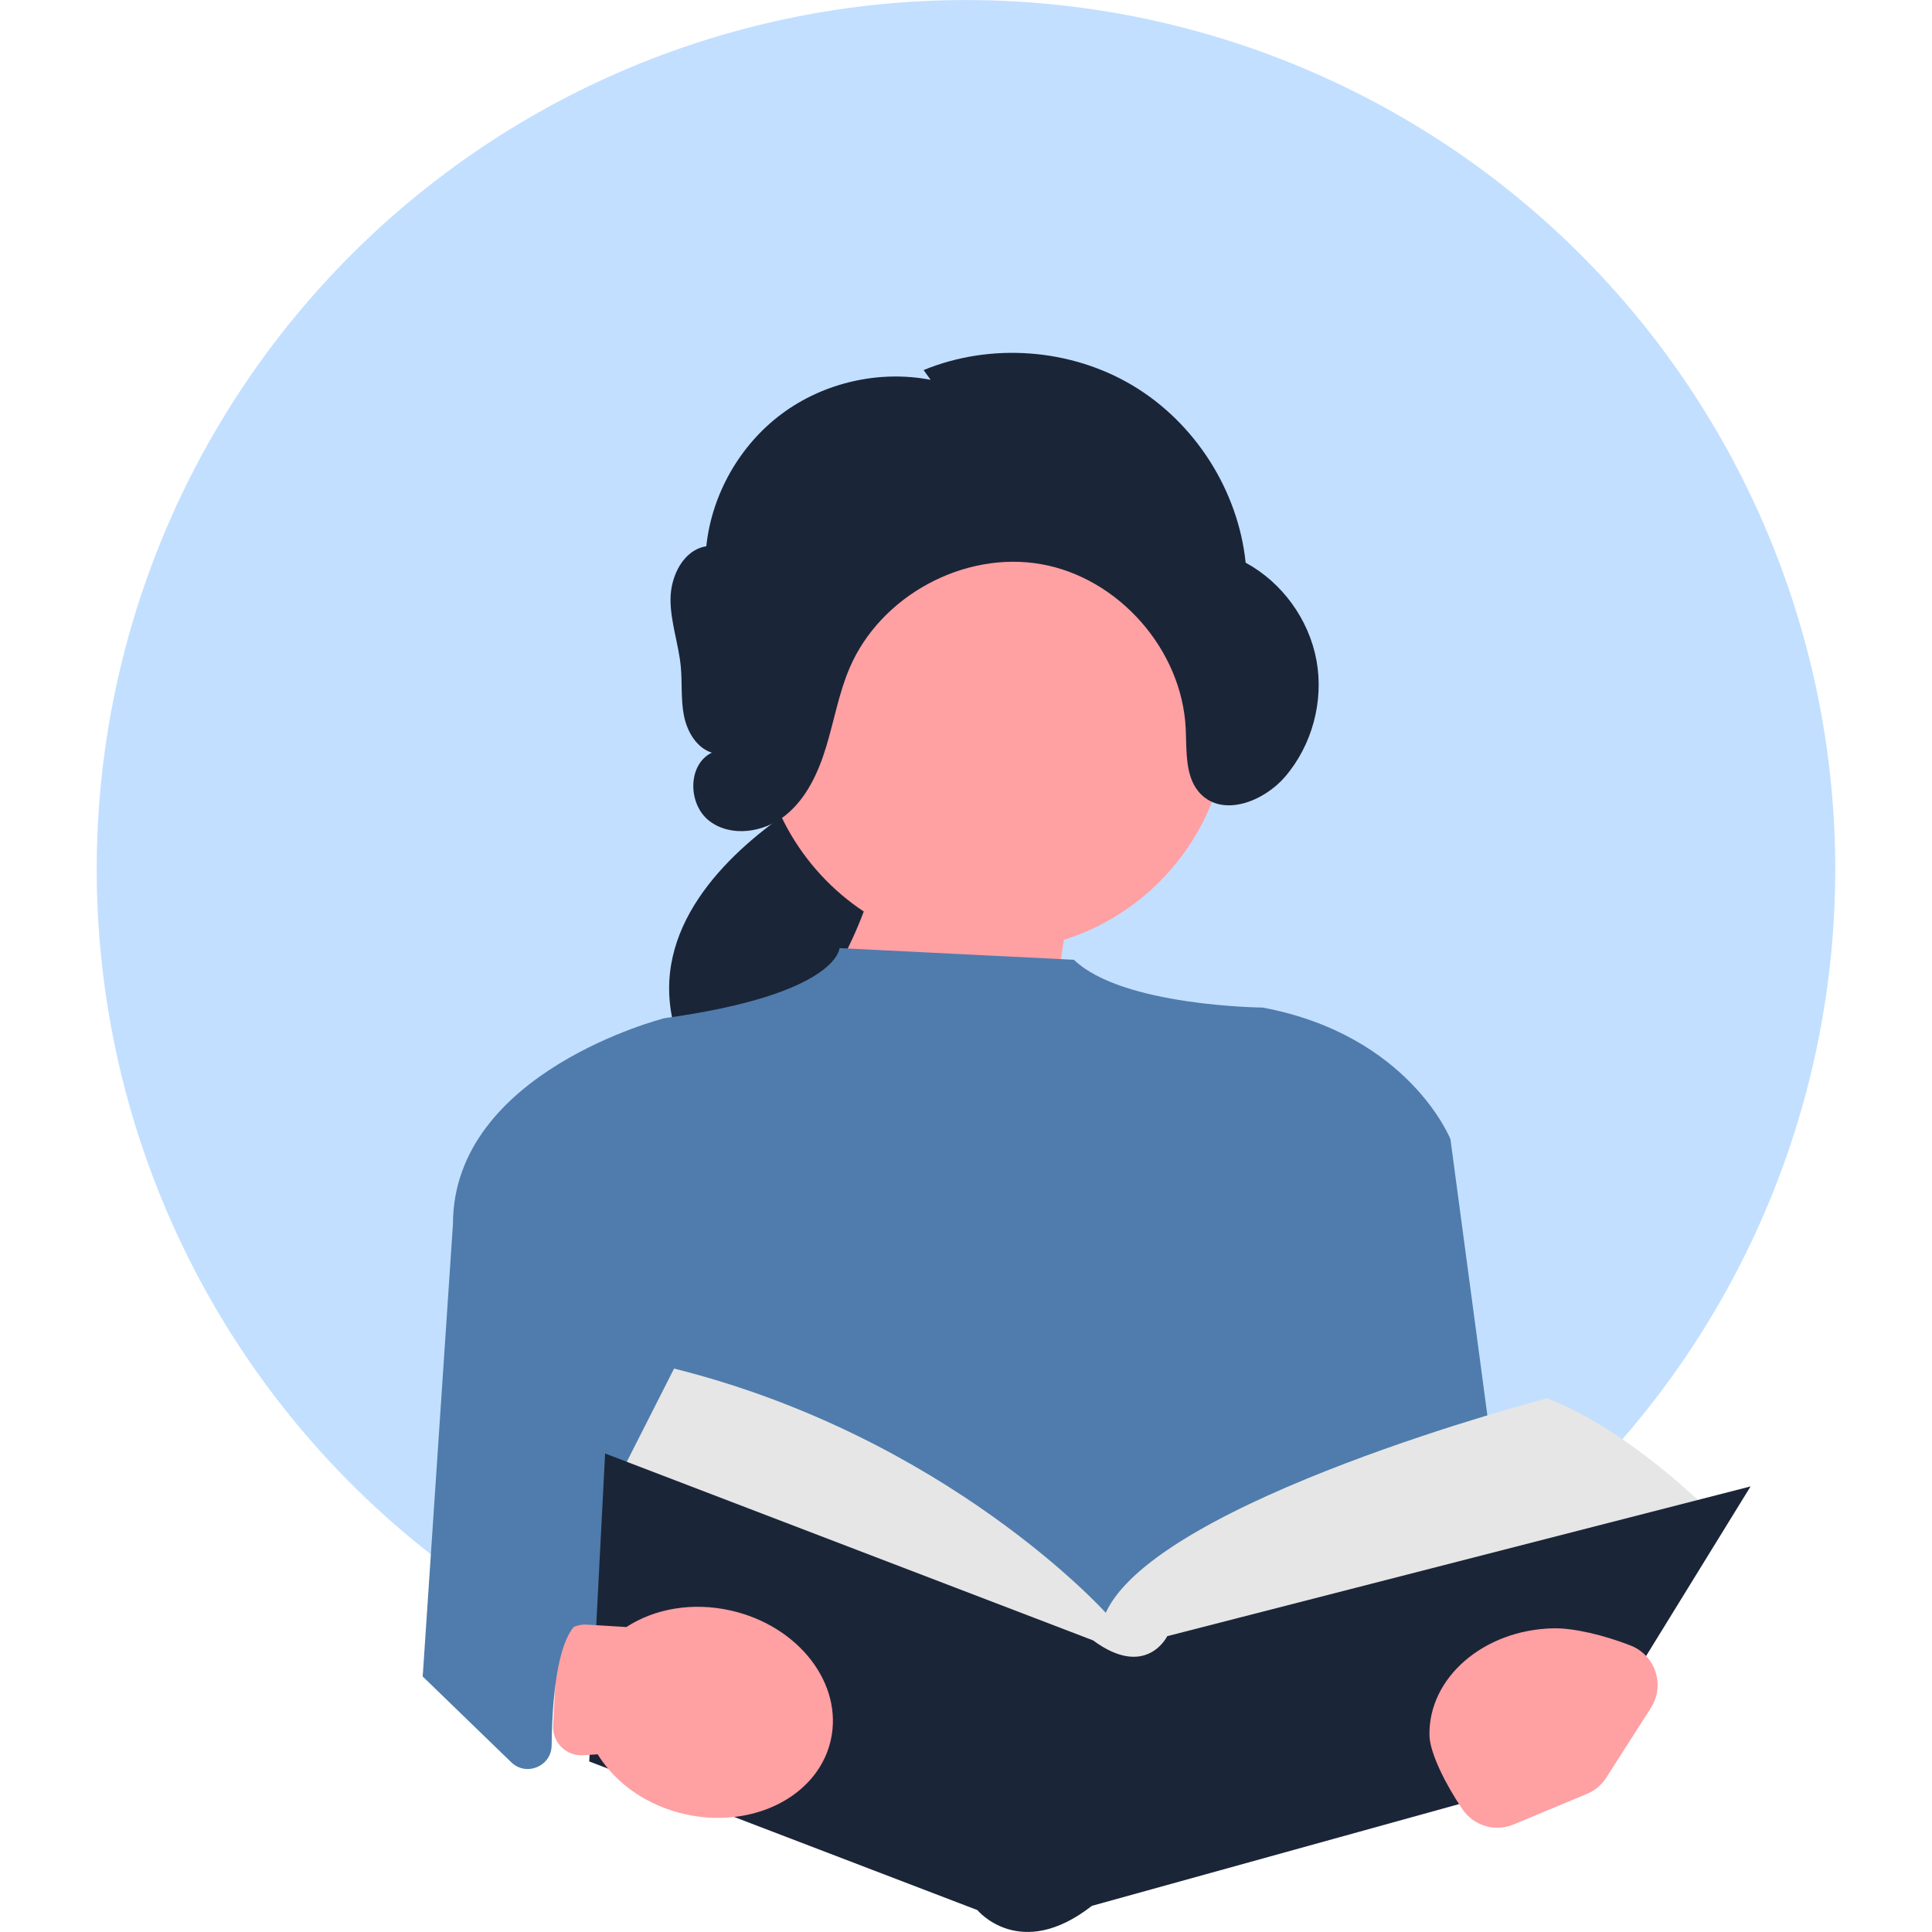
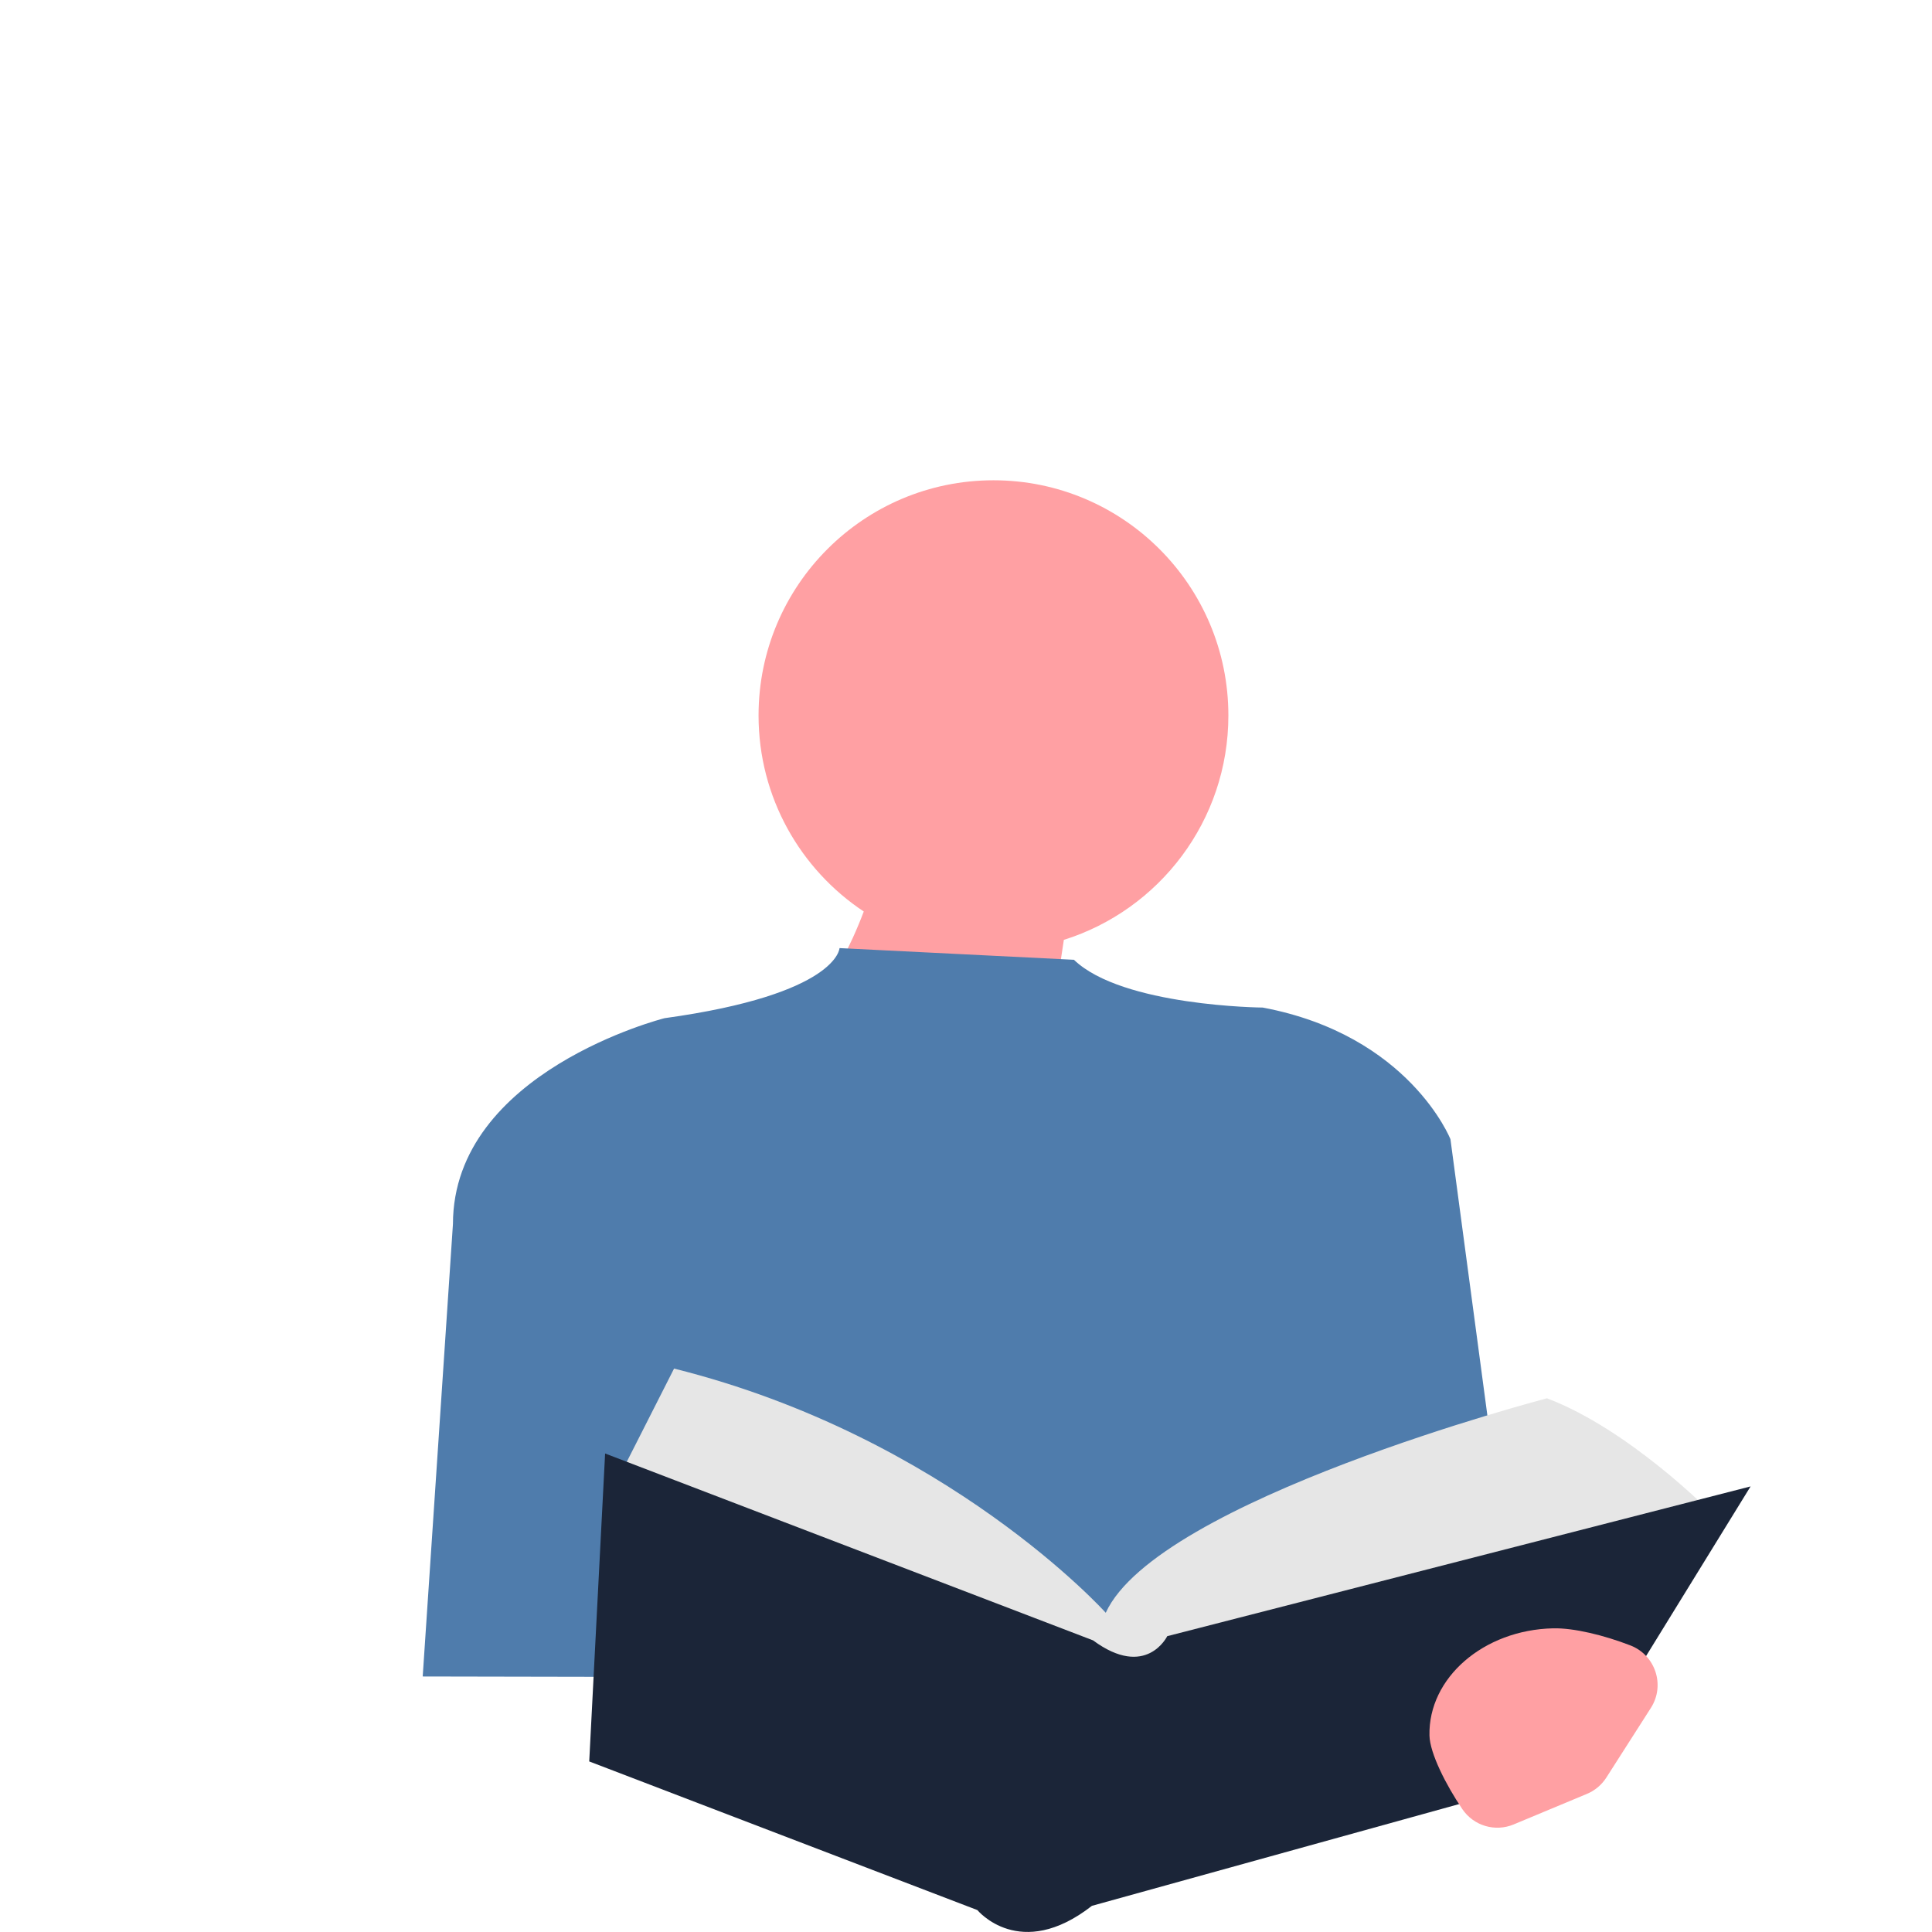
<svg xmlns="http://www.w3.org/2000/svg" width="1000" zoomAndPan="magnify" viewBox="0 0 750 750" height="1000" preserveAspectRatio="xMidYMid meet" version="1.2">
  <defs>
    <clipPath id="8f0c4d1816">
      <path d="M 37.547 0 L 712.547 0 L 712.547 675 L 37.547 675 Z M 37.547 0 " />
    </clipPath>
  </defs>
  <g id="5feec59b72">
    <g clip-rule="nonzero" clip-path="url(#8f0c4d1816)">
-       <path style=" stroke:none;fill-rule:nonzero;fill:#c2dfff;fill-opacity:1;" d="M 712.441 337.465 C 712.441 342.988 712.305 348.508 712.035 354.023 C 711.766 359.539 711.359 365.047 710.816 370.543 C 710.277 376.035 709.602 381.516 708.789 386.98 C 707.98 392.441 707.035 397.883 705.957 403.297 C 704.879 408.715 703.672 414.102 702.328 419.457 C 700.988 424.816 699.516 430.137 697.91 435.422 C 696.309 440.707 694.578 445.949 692.715 451.148 C 690.855 456.348 688.867 461.5 686.754 466.602 C 684.641 471.703 682.406 476.75 680.043 481.742 C 677.684 486.734 675.199 491.668 672.598 496.535 C 669.992 501.406 667.273 506.211 664.434 510.949 C 661.594 515.684 658.641 520.348 655.57 524.941 C 652.504 529.531 649.324 534.047 646.035 538.484 C 642.746 542.918 639.348 547.27 635.844 551.539 C 632.34 555.809 628.734 559.988 625.027 564.082 C 621.316 568.172 617.512 572.172 613.605 576.078 C 609.699 579.98 605.703 583.789 601.609 587.496 C 597.52 591.207 593.34 594.812 589.07 598.316 C 584.801 601.82 580.449 605.215 576.012 608.504 C 571.574 611.797 567.062 614.973 562.469 618.043 C 557.879 621.109 553.215 624.062 548.477 626.902 C 543.742 629.742 538.938 632.465 534.066 635.066 C 529.195 637.672 524.266 640.152 519.273 642.516 C 514.281 644.875 509.23 647.113 504.129 649.227 C 499.027 651.34 493.879 653.328 488.676 655.188 C 483.477 657.047 478.234 658.777 472.949 660.383 C 467.664 661.984 462.344 663.457 456.988 664.801 C 451.629 666.141 446.242 667.352 440.828 668.43 C 435.41 669.508 429.973 670.449 424.508 671.262 C 419.047 672.07 413.566 672.746 408.07 673.289 C 402.574 673.828 397.07 674.234 391.551 674.508 C 386.035 674.777 380.516 674.914 374.996 674.914 C 369.473 674.914 363.953 674.777 358.438 674.508 C 352.922 674.234 347.414 673.828 341.918 673.289 C 336.422 672.746 330.945 672.07 325.48 671.262 C 320.02 670.449 314.578 669.508 309.16 668.43 C 303.746 667.352 298.359 666.141 293 664.801 C 287.645 663.457 282.324 661.984 277.039 660.383 C 271.754 658.777 266.512 657.047 261.312 655.188 C 256.113 653.328 250.961 651.34 245.859 649.227 C 240.758 647.113 235.711 644.875 230.719 642.516 C 225.727 640.152 220.793 637.672 215.922 635.066 C 211.055 632.465 206.25 629.742 201.512 626.902 C 196.773 624.062 192.109 621.109 187.52 618.043 C 182.926 614.973 178.414 611.797 173.977 608.504 C 169.543 605.215 165.191 601.82 160.922 598.316 C 156.652 594.812 152.473 591.207 148.379 587.496 C 144.285 583.789 140.289 579.98 136.383 576.078 C 132.477 572.172 128.672 568.172 124.961 564.082 C 121.254 559.988 117.648 555.809 114.145 551.539 C 110.641 547.27 107.246 542.918 103.953 538.484 C 100.664 534.047 97.484 529.531 94.418 524.941 C 91.348 520.348 88.395 515.684 85.555 510.949 C 82.719 506.211 79.996 501.406 77.395 496.535 C 74.789 491.668 72.309 486.734 69.945 481.742 C 67.586 476.75 65.348 471.703 63.234 466.602 C 61.121 461.5 59.133 456.348 57.273 451.148 C 55.414 445.949 53.68 440.707 52.078 435.422 C 50.477 430.137 49.004 424.816 47.66 419.457 C 46.32 414.102 45.109 408.715 44.031 403.297 C 42.953 397.883 42.012 392.441 41.199 386.98 C 40.391 381.516 39.715 376.035 39.172 370.543 C 38.633 365.047 38.227 359.539 37.953 354.023 C 37.684 348.508 37.547 342.988 37.547 337.465 C 37.547 331.941 37.684 326.422 37.953 320.906 C 38.227 315.391 38.633 309.887 39.172 304.391 C 39.715 298.895 40.391 293.414 41.199 287.953 C 42.012 282.488 42.953 277.051 44.031 271.633 C 45.109 266.215 46.32 260.828 47.66 255.473 C 49.004 250.117 50.477 244.793 52.078 239.508 C 53.68 234.227 55.414 228.984 57.273 223.781 C 59.133 218.582 61.121 213.434 63.234 208.328 C 65.348 203.227 67.586 198.18 69.945 193.188 C 72.309 188.195 74.789 183.266 77.395 178.395 C 79.996 173.523 82.719 168.719 85.555 163.984 C 88.395 159.246 91.348 154.582 94.418 149.988 C 97.484 145.398 100.664 140.883 103.953 136.449 C 107.246 132.012 110.641 127.66 114.145 123.391 C 117.648 119.121 121.254 114.941 124.961 110.852 C 128.672 106.758 132.477 102.758 136.383 98.855 C 140.289 94.949 144.285 91.141 148.379 87.434 C 152.473 83.727 156.652 80.117 160.922 76.617 C 165.191 73.113 169.543 69.715 173.977 66.426 C 178.414 63.137 182.926 59.957 187.52 56.887 C 192.109 53.82 196.773 50.867 201.512 48.027 C 206.25 45.188 211.055 42.469 215.922 39.863 C 220.793 37.262 225.727 34.777 230.719 32.418 C 235.711 30.055 240.758 27.816 245.859 25.703 C 250.961 23.59 256.113 21.605 261.312 19.742 C 266.512 17.883 271.754 16.152 277.039 14.547 C 282.324 12.945 287.645 11.473 293 10.133 C 298.359 8.789 303.746 7.578 309.16 6.504 C 314.578 5.426 320.02 4.48 325.48 3.672 C 330.945 2.859 336.422 2.184 341.918 1.645 C 347.414 1.102 352.922 0.695 358.438 0.426 C 363.953 0.152 369.473 0.02 374.996 0.02 C 380.516 0.02 386.035 0.152 391.551 0.426 C 397.07 0.695 402.574 1.102 408.07 1.645 C 413.566 2.184 419.047 2.859 424.508 3.672 C 429.973 4.48 435.41 5.426 440.828 6.504 C 446.242 7.578 451.629 8.789 456.988 10.133 C 462.344 11.473 467.664 12.945 472.949 14.547 C 478.234 16.152 483.477 17.883 488.676 19.742 C 493.879 21.605 499.027 23.59 504.129 25.703 C 509.23 27.816 514.281 30.055 519.273 32.418 C 524.266 34.777 529.195 37.262 534.066 39.863 C 538.938 42.469 543.742 45.188 548.477 48.027 C 553.215 50.867 557.879 53.82 562.469 56.887 C 567.062 59.957 571.574 63.137 576.012 66.426 C 580.449 69.715 584.801 73.113 589.07 76.617 C 593.34 80.117 597.52 83.727 601.609 87.434 C 605.703 91.141 609.699 94.949 613.605 98.855 C 617.512 102.758 621.316 106.758 625.027 110.852 C 628.734 114.941 632.34 119.121 635.844 123.391 C 639.348 127.66 642.746 132.012 646.035 136.449 C 649.324 140.883 652.504 145.398 655.57 149.988 C 658.641 154.582 661.594 159.246 664.434 163.984 C 667.273 168.719 669.992 173.523 672.598 178.395 C 675.199 183.266 677.684 188.195 680.043 193.188 C 682.406 198.18 684.641 203.227 686.754 208.328 C 688.867 213.434 690.855 218.582 692.715 223.781 C 694.578 228.984 696.309 234.227 697.91 239.508 C 699.516 244.793 700.988 250.117 702.328 255.473 C 703.672 260.828 704.879 266.215 705.957 271.633 C 707.035 277.051 707.98 282.488 708.789 287.953 C 709.602 293.414 710.277 298.895 710.816 304.391 C 711.359 309.887 711.766 315.391 712.035 320.906 C 712.305 326.422 712.441 331.941 712.441 337.465 Z M 712.441 337.465 " />
-     </g>
-     <path style=" stroke:none;fill-rule:nonzero;fill:#1b2538;fill-opacity:1;" d="M 333.879 299.32 C 333.879 299.32 201.188 357.086 290.879 442.879 C 380.57 528.668 401.633 355.746 401.633 355.746 Z M 333.879 299.32 " />
+       </g>
    <path style=" stroke:none;fill-rule:nonzero;fill:#ffa0a3;fill-opacity:1;" d="M 294.469 277.738 C 294.469 227.32 335.297 186.445 385.66 186.445 C 436.027 186.445 476.855 227.32 476.855 277.738 C 476.855 318.629 450 353.234 412.984 364.855 L 395.355 481.488 L 305.484 406.516 C 305.484 406.516 324.898 381.758 335.309 353.844 C 310.703 337.496 294.469 309.52 294.469 277.738 Z M 294.469 277.738 " />
    <path style=" stroke:none;fill-rule:nonzero;fill:#4f7cac;fill-opacity:1;" d="M 416.898 372.586 L 325.902 368.051 C 325.902 368.051 325.34 385.953 257.969 395.258 C 257.969 395.258 175.895 415.965 175.832 475.184 L 164.094 650.809 L 591.059 651.633 L 563.062 442.246 C 563.062 442.246 547.059 401.82 490.188 391.133 C 490.188 391.133 435.684 390.691 416.898 372.586 Z M 416.898 372.586 " />
    <path style=" stroke:none;fill-rule:nonzero;fill:#e6e6e6;fill-opacity:1;" d="M 429.25 626.078 C 429.25 626.078 367.953 557.832 261.672 531.277 L 240.141 573.73 L 434.777 655.516 L 663.879 586.867 C 663.879 586.867 632.492 554.945 600.531 542.816 C 600.531 542.816 449.273 582.355 429.25 626.078 Z M 429.25 626.078 " />
    <path style=" stroke:none;fill-rule:nonzero;fill:#1b2538;fill-opacity:1;" d="M 679.574 577.023 L 638.441 643.797 L 611.262 687.906 L 567.535 700.035 L 423.887 739.84 C 395.949 761.652 379.422 741.492 379.422 741.492 L 285 705.34 L 236.07 686.59 L 228.734 683.789 L 228.918 680.32 L 231.605 628.145 L 234.902 564.246 L 424.312 636.785 C 444.953 652.016 453.125 635.156 453.125 635.156 Z M 679.574 577.023 " />
    <path style=" stroke:none;fill-rule:nonzero;fill:#ffa0a3;fill-opacity:1;" d="M 640.883 662.988 L 623.574 690.062 C 621.77 692.883 619.148 695.09 616.055 696.379 L 587.602 708.246 C 580.395 711.254 572.07 708.777 567.684 702.312 C 561.309 692.906 555.078 680.598 554.918 673.734 C 554.418 651.367 575.891 632.727 602.887 632.113 C 610.98 631.918 622.727 634.812 632.91 638.746 C 642.629 642.504 646.5 654.203 640.883 662.988 Z M 640.883 662.988 " />
-     <path style=" stroke:none;fill-rule:nonzero;fill:#ffa0a3;fill-opacity:1;" d="M 322.504 675.516 C 318.797 691.93 303.531 703.262 285 705.34 C 278.887 706.047 272.422 705.73 265.883 704.246 C 253.469 701.445 243.055 694.953 236.07 686.59 C 234.551 684.809 233.199 682.953 232.031 681.023 L 226.367 681.387 C 219.832 681.805 214.391 676.426 214.73 669.879 L 216.211 641.055 C 216.527 634.965 221.742 630.301 227.82 630.672 L 243.168 631.613 C 253.949 624.562 268.66 621.801 283.723 625.211 C 310.07 631.168 327.43 653.684 322.504 675.516 Z M 322.504 675.516 " />
-     <path style=" stroke:none;fill-rule:nonzero;fill:#4f7cac;fill-opacity:1;" d="M 164.094 650.809 L 198.461 684.102 C 204.293 689.754 214.059 685.691 214.145 677.566 C 214.375 655.336 217.27 624.906 231.605 628.145 L 171.285 616.5 Z M 164.094 650.809 " />
-     <path style=" stroke:none;fill-rule:nonzero;fill:#1b2538;fill-opacity:1;" d="M 361.273 147.449 C 341.332 143.602 319.867 148.492 303.551 160.598 C 287.234 172.699 276.316 191.836 274.188 212.055 C 265.383 213.453 260.398 223.43 260.297 232.355 C 260.199 241.277 263.441 249.902 264.281 258.785 C 264.879 265.086 264.27 271.5 265.484 277.711 C 266.695 283.922 270.305 290.234 276.316 292.191 C 266.812 296.828 266.988 312.293 275.398 318.711 C 283.805 325.125 296.488 323.195 304.773 316.621 C 313.059 310.047 317.691 299.898 320.758 289.77 C 323.824 279.641 325.645 269.094 329.793 259.359 C 341.742 231.297 374.289 213.676 404.293 219.031 C 434.293 224.383 458.754 252.176 460.285 282.645 C 460.738 291.68 459.848 302.027 466.273 308.391 C 475.133 317.168 490.699 311.031 498.828 301.57 C 509.348 289.328 513.969 272.223 511.051 256.344 C 508.133 240.461 497.738 226.125 483.559 218.43 C 480.66 190.398 463.93 164.137 439.762 149.688 C 415.598 135.234 384.57 132.938 358.543 143.668 " />
  </g>
</svg>